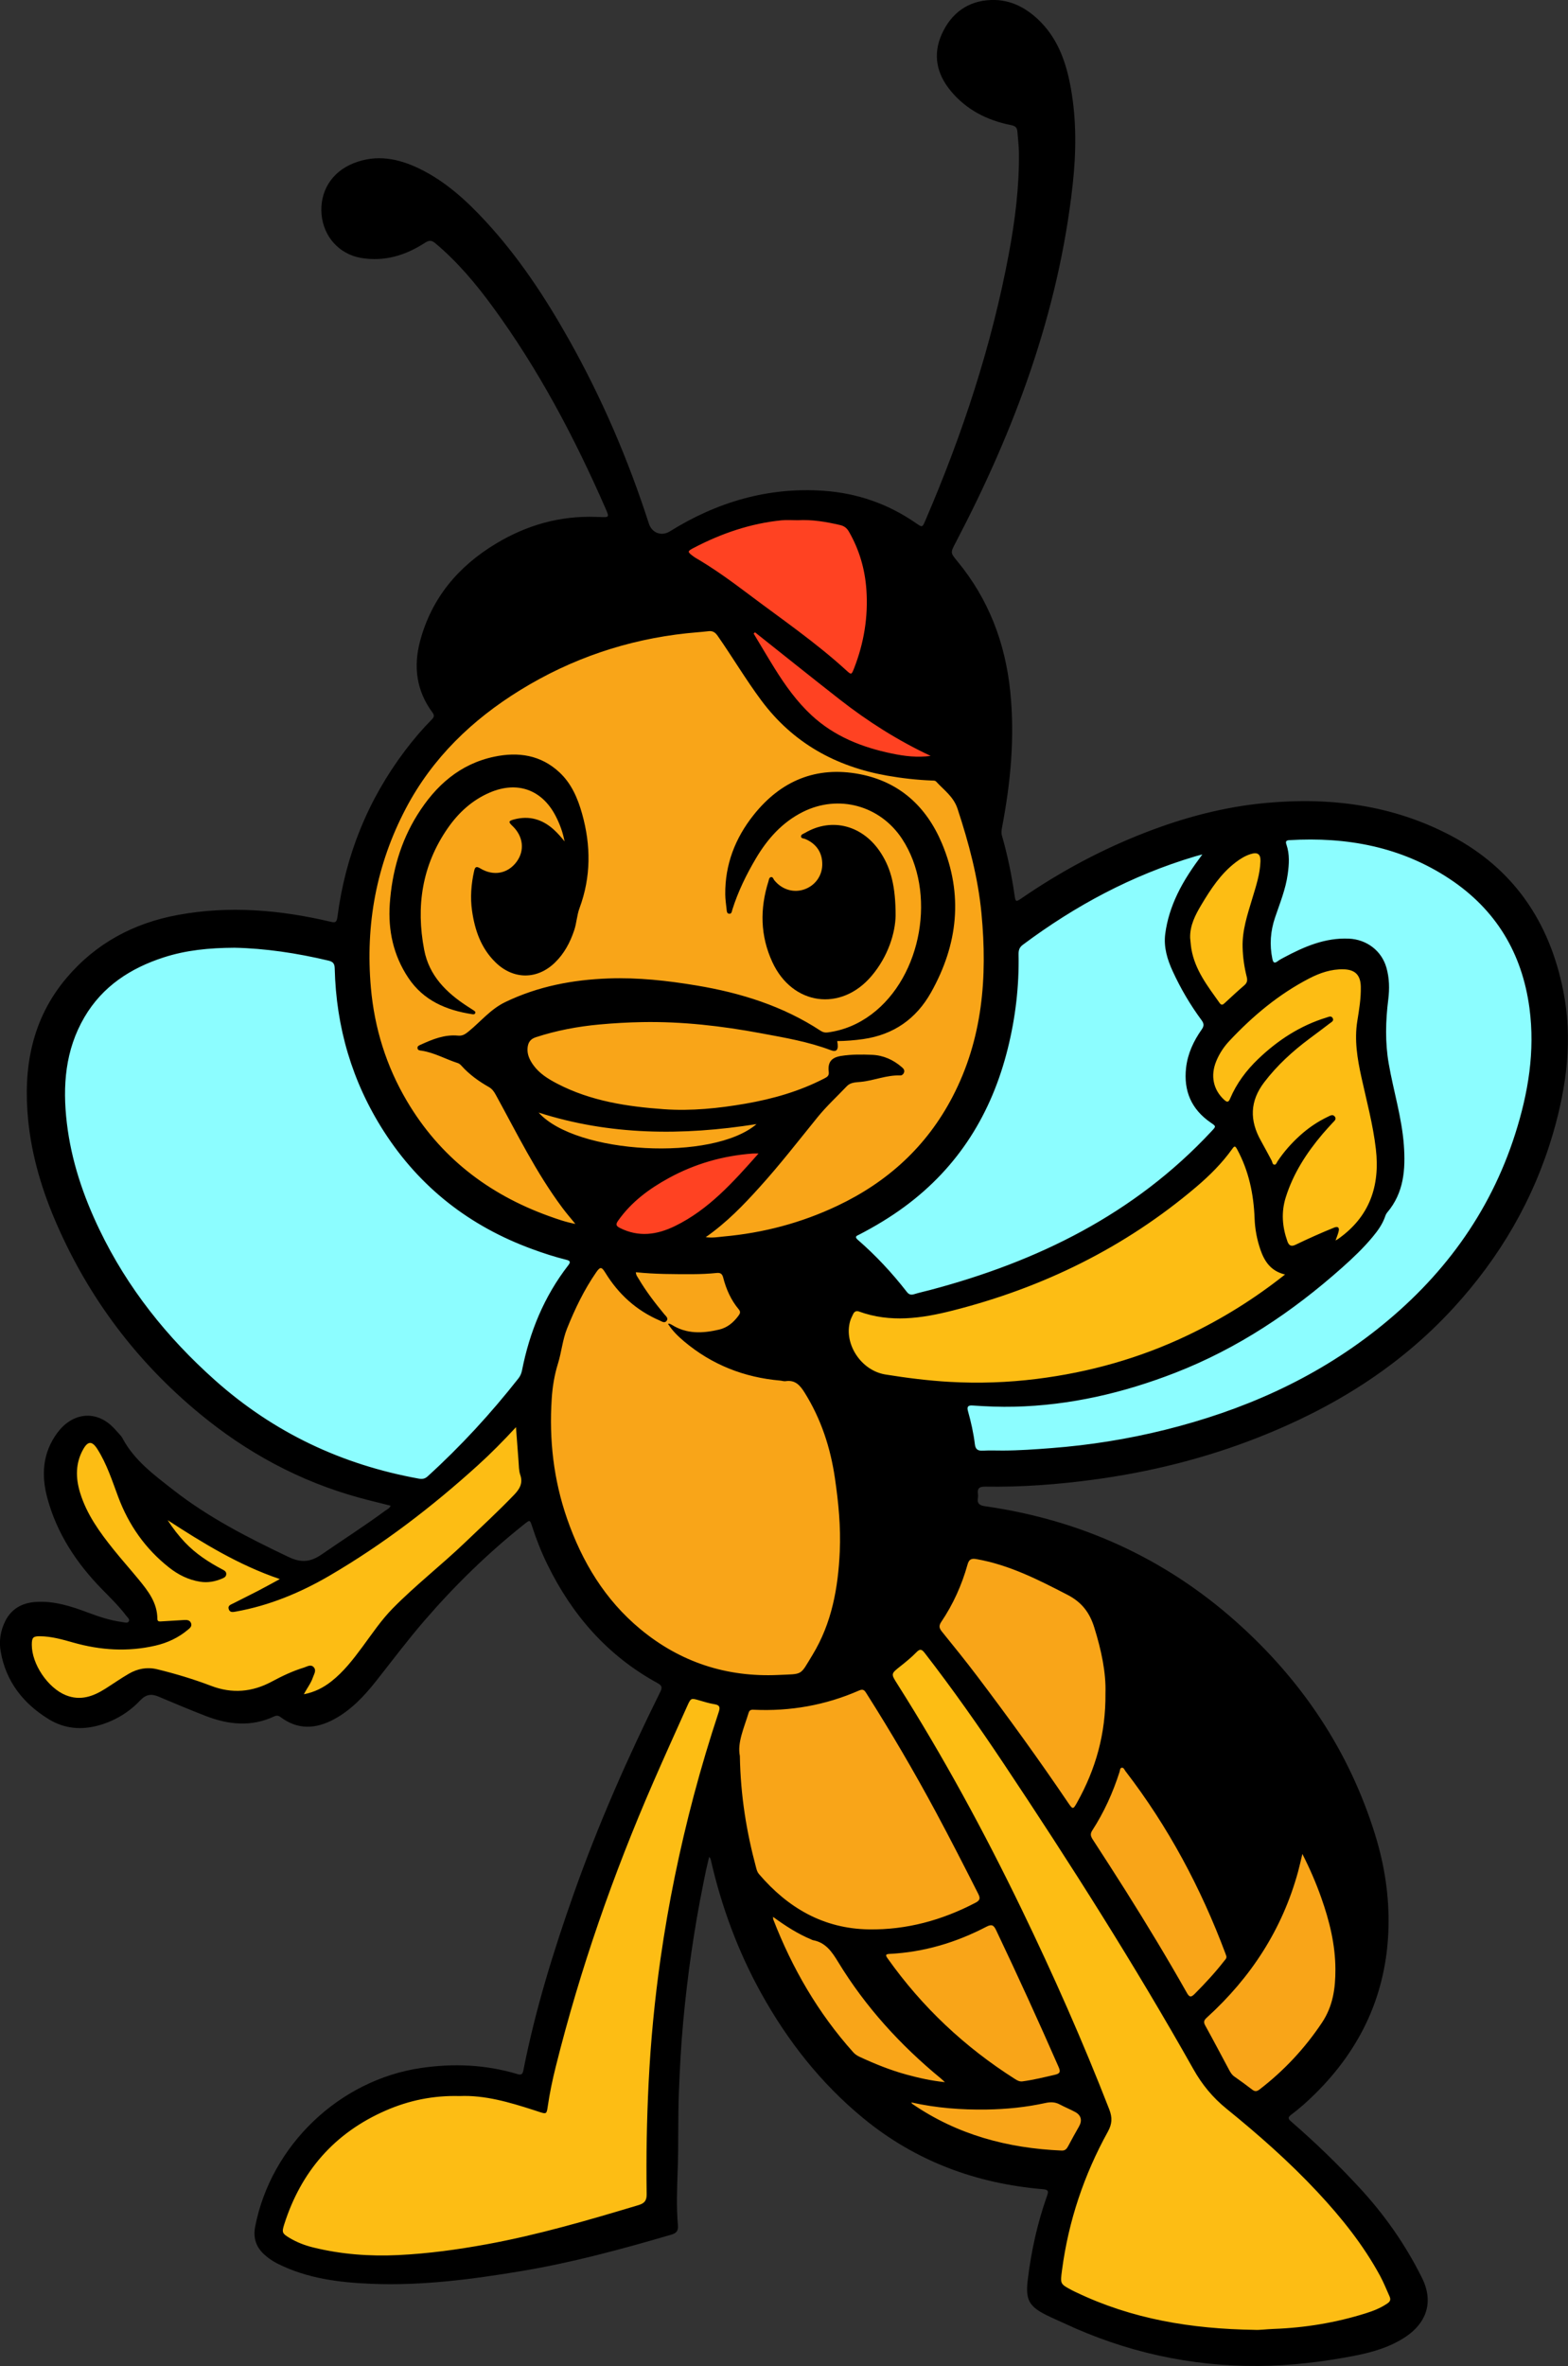
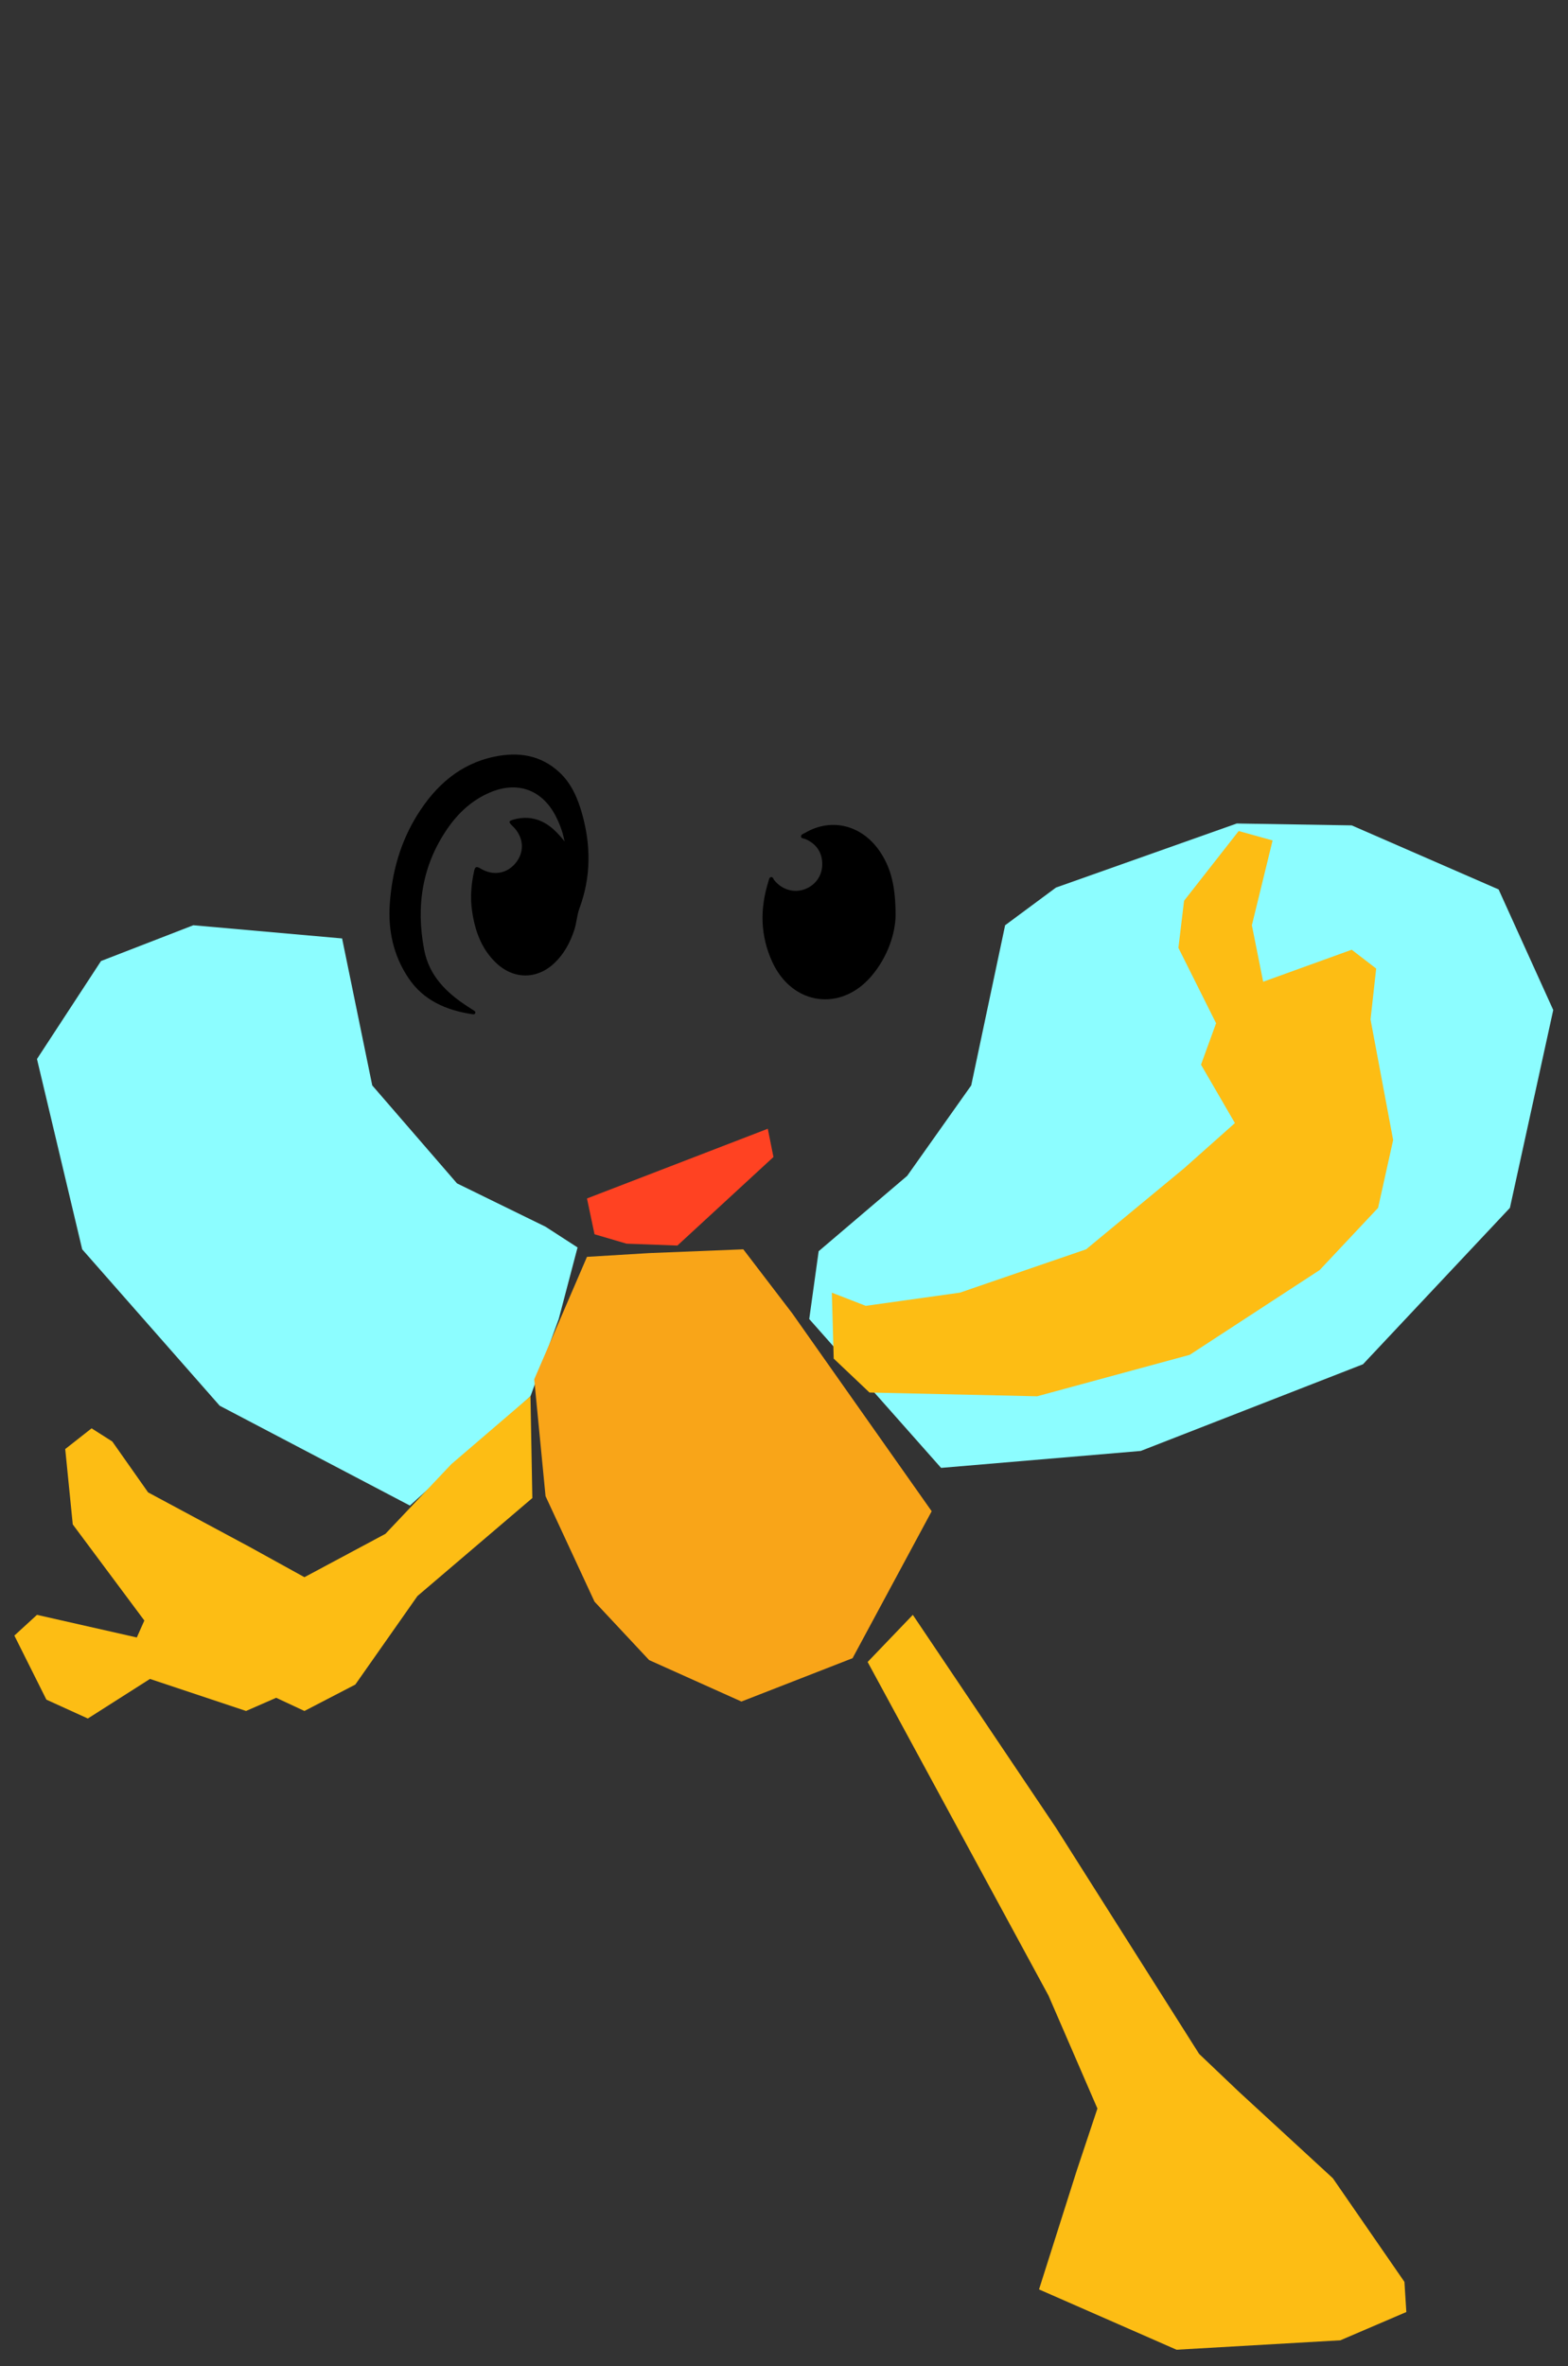
<svg xmlns="http://www.w3.org/2000/svg" version="1.1" id="katman_1" x="0px" y="0px" viewBox="0 0 597.14 900.73" style="enable-background:new 0 0 597.14 900.73;" xml:space="preserve">
  <rect x="0" y="0" width="597.14" height="900.73" fill="#333333" stroke="none" />
  <style type="text/css"> .st0{fill:#FF4222;} .st1{fill:#8CFDFF;} .st2{fill:#F9A518;} .st3{fill:#FDBD14;} </style>
  <g>
-     <polygon class="st0" points="277.81,237.94 298.85,268.31 326.59,288.63 365.33,292.46 352.89,243.2 341.42,202.55 322.29,192.99 285.46,192.99 252.47,210.21 275.9,228.86 " />
    <polygon class="st1" points="202.02,531.56 156.11,573.17 83.66,535.15 31.3,475.61 14.08,403.16 38.47,365.86 73.62,352.24 130.28,357.26 141.76,413.21 174.04,450.51 207.76,467.01 219.95,474.9 212.78,502.15 " />
    <polygon class="st1" points="358.39,558.82 434.43,552.37 519.07,519.37 575.02,459.83 591.52,384.51 570.72,338.61 514.77,314.22 471.01,313.5 402.15,337.89 382.78,352.24 369.87,413.21 345.48,447.64 311.77,476.33 308.18,502.15 " />
-     <polygon class="st2" points="206.32,245.35 162.56,284.81 142.48,319.24 136.74,360.13 139.61,407.47 179.78,459.12 227.12,477.05 298.14,474.18 350.5,448.36 377.04,394.56 374.17,319.24 367,291.26 350.5,293.42 322.53,289.11 298.85,268.31 283.79,247.51 267.29,231.01 245.77,228.86 " />
    <polygon class="st0" points="223.54,456.25 292.4,429.71 294.55,440.47 257.97,474.18 238.6,473.46 226.41,469.88 " />
-     <polygon class="st2" points="282.36,647.77 276.62,699.42 301.72,760.39 330.42,802.71 379.19,824.23 404.3,827.1 419.36,807.73 333.29,636.29 350.5,621.23 362.7,632.71 403.58,688.66 466.71,795.54 478.18,804.15 494.68,794.82 516.92,753.93 511.9,683.64 445.19,618.36 402.87,588.23 366.28,580.34 331.13,617.64 304.59,645.62 " />
    <polygon class="st2" points="223.54,478.48 203.45,525.11 207.76,569.58 226.41,609.75 247.21,631.99 282.36,647.77 324.68,631.27 354.81,575.32 301.72,500 283.07,475.61 247.21,477.05 " />
-     <polygon class="st3" points="258.68,634.14 203.45,795.54 166.87,793.39 140.33,801.28 108.05,827.82 101.59,855.07 136.02,864.4 187.67,860.81 250.08,842.16 251.51,780.47 257.97,722.37 278.77,645.62 " />
    <polygon class="st3" points="347.63,614.77 402.15,695.83 456.66,781.91 471.73,796.25 507.59,829.25 534.85,868.7 535.57,880.18 510.46,890.94 448.06,894.53 395.69,871.57 410.04,826.38 417.93,802.71 399.28,759.67 330.42,632.71 " />
    <polygon class="st3" points="202.02,531.56 171.89,557.39 146.78,583.93 115.94,600.43 95.14,588.95 56.4,568.15 42.77,548.78 34.88,543.76 24.84,551.65 27.71,580.34 54.97,616.93 52.1,623.38 14.08,614.77 5.47,622.66 17.67,647.05 33.45,654.23 57.12,639.16 93.7,651.36 105.18,646.34 115.94,651.36 135.31,641.31 158.98,607.6 202.73,570.3 " />
    <polygon class="st3" points="331.13,530.13 394.97,531.56 453.08,515.78 502.57,483.5 524.81,459.83 530.55,434.01 521.94,388.1 524.09,368.73 514.77,361.56 481.05,373.75 476.75,352.24 484.64,319.96 471.73,316.37 450.93,342.91 448.77,360.84 463.12,389.54 457.38,405.32 470.29,427.55 450.93,444.77 413.63,475.61 365.56,492.11 329.7,497.13 316.79,492.11 317.5,517.22 " />
    <g>
-       <path d="M148.76,573.21c-4.06-1.03-8.09-1.98-12.08-3.08c-22.65-6.23-42.84-17.2-60.87-32.14 c-23.65-19.58-41.69-43.45-54.04-71.58c-5.61-12.77-9.65-26.01-11.04-39.93c-1.98-19.87,1.31-38.45,14.6-54.17 c11.16-13.2,25.6-20.91,42.49-24.01c19.48-3.57,38.78-1.93,57.92,2.57c1.62,0.38,2.46,0.55,2.75-1.69 c3.02-23.42,11.56-44.63,25.81-63.49c3.11-4.12,6.45-8.04,10.07-11.72c0.84-0.85,1.23-1.51,0.35-2.69 c-6.16-8.26-7.33-17.53-4.74-27.23c4.37-16.37,14.52-28.42,28.86-37.07c11.7-7.06,24.36-10.68,38.1-10.2 c0.45,0.02,0.91,0.02,1.36,0.04c3.76,0.18,3.8,0.17,2.31-3.24c-11.82-27.02-25.54-52.99-43.01-76.84 c-6.42-8.76-13.38-17.05-21.75-24.08c-1.45-1.22-2.37-1.29-4.06-0.2c-7.41,4.8-15.49,7.26-24.4,5.71 c-8.22-1.43-14.15-8.08-14.92-16.43c-0.81-8.8,3.82-16.26,12.12-19.58c8.77-3.51,17.13-1.85,25.25,2.11 c9.84,4.8,17.78,12.07,25.12,20.01c12.53,13.55,22.62,28.85,31.64,44.88c12.58,22.33,22.64,45.76,30.5,70.15 c1.17,3.63,4.84,4.95,7.98,2.99c17.94-11.16,37.35-16.93,58.57-15.46c12.79,0.89,24.6,4.98,35.19,12.33 c2.41,1.67,2.42,1.65,3.54-0.96c14.09-32.75,25.24-66.42,31.8-101.53c2.37-12.67,3.98-25.44,3.86-38.36 c-0.02-2.72-0.38-5.43-0.58-8.15c-0.11-1.53-0.71-2.21-2.45-2.55c-9.1-1.8-17.07-5.85-23.03-13.12 c-5.27-6.42-6.81-13.69-3.34-21.46c3.58-8.01,9.95-12.7,18.73-13.04c7.58-0.3,13.94,3.18,19.15,8.58 c6.75,7,9.66,15.83,11.31,25.12c2.18,12.25,2.02,24.6,0.64,36.92c-5.4,48.39-22.07,93.11-44.52,135.93 c-2.02,3.85-2.07,3.84,0.62,7.1c11.92,14.41,18.26,31.1,20.16,49.58c1.77,17.33,0.18,34.47-3.08,51.51 c-0.21,1.12-0.42,2.21-0.09,3.36c2.12,7.36,3.66,14.85,4.77,22.43c0.43,2.97,0.5,2.95,2.91,1.3 c14.76-10.11,30.42-18.51,47.11-24.96c14.7-5.69,29.84-9.7,45.55-11.17c24.64-2.31,48.46,0.74,70.62,12.41 c23.89,12.59,37.56,32.81,42.79,58.97c3.69,18.43,1.34,36.5-3.85,54.31c-7.35,25.2-20.24,47.24-37.96,66.55 c-20.73,22.6-46.09,38.19-74.4,49.32c-20.27,7.97-41.24,13.17-62.81,16.06c-13.61,1.83-27.27,2.85-41,2.63 c-2.1-0.03-3.19,0.46-2.86,2.75c0.08,0.52,0.07,1.07-0.02,1.59c-0.38,2.2,0.78,2.85,2.75,3.13c36.25,5.18,68.34,19.68,95.66,44.02 c24.95,22.22,43.06,49.17,52.95,81.3c3.52,11.44,5.32,23.2,5,35.18c-0.66,24.95-10.4,45.95-28.12,63.37 c-2.81,2.77-5.75,5.4-8.91,7.76c-1.24,0.93-1.32,1.5-0.1,2.55c9.18,7.94,17.89,16.38,26.13,25.29 c9.53,10.31,17.48,21.65,23.75,34.26c4.89,9.84,1.03,17.56-6.02,22.33c-6.02,4.07-12.87,6.04-19.9,7.39 c-11.99,2.31-24.1,3.75-36.32,3.84c-25.94,0.18-50.67-5.3-74.17-16.31c-2.2-1.03-4.44-1.97-6.6-3.05 c-6.75-3.38-8.01-5.95-7.11-13.44c1.32-10.95,3.68-21.65,7.37-32.04c0.62-1.73,0.42-2.28-1.59-2.45 c-25.52-2.16-48.57-10.69-68.46-27.06c-16.13-13.27-28.8-29.41-38.89-47.63c-8.84-15.96-15.07-32.9-19.13-50.66 c-0.08-0.37-0.19-0.73-0.64-1.16c-0.39,1.67-0.81,3.34-1.17,5.02c-0.39,1.78-0.73,3.56-1.09,5.34 c-3.52,17.38-6.01,34.92-7.64,52.57c-0.81,8.82-1.27,17.67-1.62,26.53c-0.39,9.85-0.1,19.71-0.45,29.55 c-0.25,7.12-0.54,14.24,0.08,21.34c0.19,2.12-0.71,2.95-2.59,3.49c-18.77,5.48-37.62,10.61-56.94,13.83 c-18.93,3.15-37.93,5.64-57.18,4.86c-12.32-0.5-24.47-2.02-35.72-7.66c-1.78-0.89-3.4-1.99-4.89-3.3 c-3.29-2.89-4.53-6.43-3.68-10.81c6.02-30.96,32.05-55.82,63.14-60.39c12.4-1.82,24.6-1.31,36.63,2.29 c1.37,0.41,2.04,0.29,2.36-1.32c4.52-23.03,11.44-45.39,19.25-67.48c9.28-26.27,20.52-51.7,32.88-76.64 c0.89-1.79,0.63-2.47-1.11-3.43c-18.95-10.37-32.43-25.85-41.85-45.09c-2.3-4.7-4.22-9.56-5.84-14.55 c-0.81-2.49-0.84-2.51-2.87-0.89c-13.88,11.02-26.5,23.34-38.08,36.74c-6.45,7.46-12.36,15.35-18.47,23.08 c-4.54,5.74-9.52,11.05-16.07,14.56c-6.89,3.69-13.73,4.07-20.27-0.84c-0.86-0.64-1.55-0.71-2.48-0.27 c-8.71,4.07-17.42,3.16-26.05-0.18c-6-2.33-11.95-4.81-17.88-7.33c-2.79-1.19-4.81-0.97-7.12,1.46c-4.21,4.44-9.39,7.6-15.37,9.35 c-6.85,2-13.46,1.43-19.5-2.3c-9.64-5.95-16.21-14.27-18.21-25.7c-0.72-4.08-0.07-8.04,1.8-11.71c2.34-4.59,6.32-6.78,11.37-7.16 c7-0.52,13.49,1.57,19.9,3.97c4.27,1.6,8.57,3.05,13.11,3.65c0.87,0.12,2.09,0.56,2.58-0.18c0.56-0.84-0.51-1.6-1.03-2.3 c-2.76-3.64-6.03-6.8-9.21-10.06c-9.69-9.92-17.16-21.23-20.78-34.74c-2.33-8.7-1.78-17.14,3.81-24.71 c5.47-7.4,13.82-8.67,20.29-3.04c1.25,1.09,2.32,2.39,3.45,3.61c0.41,0.44,0.81,0.92,1.09,1.45c4.48,8.45,12,13.94,19.26,19.62 c13.45,10.55,28.56,18.25,43.93,25.57c4.88,2.32,8.36,2.02,12.72-0.98c8.11-5.59,16.42-10.9,24.35-16.75 C147.57,574.54,148.38,574.2,148.76,573.21z M268.76,470.99c2.68,0.34,4.7-0.06,6.73-0.25c15.17-1.36,29.66-5.18,43.43-11.71 c19.1-9.05,33.96-22.57,43.8-41.42c11.53-22.07,13.36-45.68,11.05-69.91c-1.3-13.64-4.83-26.79-9.1-39.78 c-1.52-4.63-5.17-7.13-8.15-10.37c-0.38-0.42-0.96-0.38-1.5-0.4c-5.76-0.22-11.47-0.86-17.15-1.86 c-19.62-3.45-35.91-12.47-47.95-28.65c-5.89-7.92-10.92-16.4-16.55-24.49c-0.91-1.31-1.85-2.06-3.52-1.86 c-2.78,0.33-5.58,0.5-8.36,0.8c-22.74,2.45-43.89,9.63-63.36,21.62c-18.34,11.3-33.47,25.85-43.58,45.08 c-11.22,21.35-15.43,44.18-13.31,68.19c1.36,15.41,5.85,29.86,13.72,43.18c12.55,21.25,30.92,35.43,53.97,43.76 c3.22,1.16,6.46,2.32,10.19,3.02c-1.81-2.22-3.45-4.1-4.93-6.1c-10.02-13.42-17.36-28.44-25.38-43.05 c-0.68-1.24-1.39-2.26-2.65-2.97c-3.84-2.18-7.4-4.74-10.38-8.05c-0.39-0.44-0.9-0.89-1.44-1.06c-4.61-1.47-8.88-3.96-13.74-4.71 c-0.66-0.1-1.49-0.07-1.6-0.95c-0.11-0.86,0.68-1.09,1.29-1.37c4.51-2.07,9.07-3.91,14.19-3.42c1.65,0.16,2.73-0.57,3.99-1.6 c4.61-3.75,8.36-8.48,13.95-11.17c12.48-6.01,25.68-8.51,39.36-9c11.24-0.4,22.39,0.83,33.46,2.68 c16.82,2.8,32.87,7.79,47.27,17.24c0.87,0.57,1.68,0.78,2.75,0.63c6.16-0.82,11.68-3.18,16.62-6.88 c19.32-14.48,24.92-46.6,11.68-66.77c-8.36-12.74-24.18-17.1-37.79-10.3c-7.85,3.93-13.46,10.22-17.87,17.66 c-3.68,6.21-6.84,12.67-9.01,19.58c-0.21,0.66-0.24,1.71-1.31,1.52c-0.8-0.14-0.8-1.02-0.87-1.68c-0.2-1.88-0.49-3.77-0.51-5.65 c-0.11-11.38,3.76-21.4,10.77-30.22c10.37-13.05,23.84-18.73,40.34-15.6c15.21,2.89,25.48,12.33,31.39,26.34 c8.24,19.53,6.11,38.53-4.13,56.77c-5.65,10.07-14.25,16.1-25.8,17.76c-3.29,0.47-6.59,0.74-9.94,0.77 c0.65,3.21-0.13,4.34-2.4,3.48c-8.63-3.28-17.67-4.79-26.68-6.47c-14.93-2.78-29.95-4.51-45.16-4.24 c-5.45,0.1-10.9,0.41-16.33,0.91c-8.24,0.76-16.34,2.28-24.23,4.86c-2.19,0.71-2.98,2.17-3.13,4.2c-0.17,2.39,0.82,4.44,2.16,6.33 c2.36,3.31,5.72,5.36,9.25,7.19c12.73,6.6,26.63,8.69,40.61,9.68c10.33,0.73,20.74-0.34,30.99-2.12 c10.43-1.81,20.52-4.69,29.98-9.58c1.04-0.54,1.91-0.97,1.72-2.51c-0.45-3.74,1.06-5.5,4.72-6.08c3.92-0.62,7.86-0.59,11.8-0.42 c4.32,0.19,8.07,1.89,11.33,4.71c0.59,0.51,1.11,1.08,0.84,1.95c-0.23,0.72-0.79,1.22-1.51,1.19c-5.16-0.2-9.94,1.96-14.99,2.45 c-1.83,0.18-3.88,0.14-5.31,1.65c-3.7,3.91-7.68,7.54-11.08,11.73c-7.31,9-14.4,18.18-22.2,26.78 C283.1,458.81,276.75,465.39,268.76,470.99z M89.31,360.8c-9.82,0.05-18.54,0.95-26.98,3.68c-12.66,4.1-23.28,11.01-30.16,22.73 c-7.36,12.54-8.38,26.23-6.72,40.28c1.69,14.29,6.22,27.76,12.44,40.67c10.66,22.17,25.68,40.98,44.01,57.31 c22.33,19.89,48.26,32.14,77.59,37.44c1.26,0.23,2.32,0.1,3.34-0.84c12.6-11.44,24.07-23.93,34.59-37.3 c0.73-0.92,1.15-1.94,1.38-3.07c2.88-14.64,8.41-28.13,17.6-39.99c0.97-1.25,0.77-1.74-0.7-2.11c-4.42-1.09-8.73-2.5-13.01-4.07 c-23.78-8.7-42.77-23.44-56.49-44.8c-12.13-18.9-18.19-39.66-18.73-62.06c-0.04-1.73-0.57-2.53-2.32-2.95 C113.05,362.82,100.79,361.03,89.31,360.8z M477.84,886.97c1.66,0.13,4.45-0.26,7.24-0.36c11.95-0.44,23.64-2.37,35.05-5.95 c2.9-0.91,5.71-2.02,8.24-3.76c1.05-0.72,1.35-1.45,0.81-2.67c-1.18-2.62-2.23-5.3-3.61-7.84c-6.42-11.82-14.75-22.19-23.89-31.97 c-10.69-11.43-22.41-21.76-34.54-31.59c-5.27-4.27-9.33-9.18-12.67-15.12c-22.37-39.71-46.8-78.15-72.07-116.06 c-9.63-14.45-19.61-28.64-30.25-42.38c-1.23-1.59-1.88-1.56-3.22-0.19c-1.85,1.89-3.91,3.58-5.99,5.22 c-3.72,2.94-3.71,2.87-1.1,6.97c17.46,27.56,33,56.19,47.21,85.55c12.08,24.98,23.31,50.32,33.38,76.19 c1.23,3.16,1.09,5.57-0.5,8.46c-9.1,16.48-15.02,34.05-17.48,52.75c-0.69,5.25-0.8,5.24,3.82,7.69c0.6,0.32,1.22,0.6,1.84,0.89 C431.17,882.84,453.56,886.61,477.84,886.97z M242.15,484.33c0.07,1.17,0.62,1.74,0.99,2.38c2.86,4.85,6.27,9.29,9.85,13.62 c0.6,0.73,1.67,1.5,0.87,2.53c-0.79,1.02-1.84,0.19-2.69-0.17c-8.85-3.82-15.63-10-20.65-18.18c-1.41-2.29-1.96-2.33-3.49-0.12 c-4.6,6.65-8.06,13.87-11.07,21.35c-1.74,4.33-2.11,9-3.47,13.37c-1.37,4.4-2.09,8.86-2.38,13.37 c-1.02,15.59,0.7,30.87,5.85,45.68c5.71,16.42,14.44,30.91,27.96,42.09c15.18,12.56,32.81,18.31,52.48,17.4 c9.62-0.45,8.1,0.43,13.04-7.66c7.34-12.05,9.75-25.51,10.37-39.36c0.42-9.33-0.49-18.63-1.84-27.85 c-1.68-11.58-5.26-22.54-11.51-32.56c-1.76-2.82-3.6-4.98-7.3-4.41c-0.65,0.1-1.35-0.17-2.02-0.23 c-13.76-1.2-26.05-6.02-36.65-14.95c-2.28-1.92-4.41-4.01-6.07-6.6c0.26-0.11,0.35-0.17,0.39-0.15c0.34,0.14,0.71,0.27,1.02,0.46 c5.7,3.6,11.78,3.29,18,1.84c3.2-0.75,5.51-2.72,7.41-5.3c0.6-0.81,0.88-1.47,0.11-2.4c-2.98-3.55-4.81-7.7-5.95-12.15 c-0.36-1.41-1.11-1.86-2.43-1.72c-3.02,0.31-6.04,0.44-9.07,0.46C256.68,485.08,249.49,485.1,242.15,484.33z M381.99,552.22 c6.14-0.02,12.26-0.46,18.38-0.93c14.61-1.12,29.03-3.41,43.24-6.94c29.41-7.3,56.65-19.23,80.58-38.1 c24.92-19.66,43.13-44.14,52.84-74.56c4.97-15.59,7.62-31.48,5.43-47.91c-2.8-20.97-12.81-37.55-30.46-49.22 c-18.49-12.23-39.15-16.01-60.97-14.72c-1.34,0.08-1.5,0.58-1.11,1.72c1.26,3.69,1,7.45,0.48,11.24 c-0.79,5.76-3.01,11.1-4.84,16.55c-1.74,5.16-2.12,10.35-1.01,15.67c0.29,1.38,0.71,1.91,2.03,0.91c0.72-0.55,1.54-0.97,2.34-1.4 c7.75-4.14,15.67-7.59,24.78-7.19c6.72,0.3,12.44,4.56,14.28,11.03c1.14,4,1.21,8.08,0.7,12.17c-1.01,8.15-1.23,16.29,0.19,24.43 c1.8,10.36,4.99,20.47,5.76,31.02c0.66,9.19,0.02,18.07-6.3,25.55c-0.33,0.39-0.6,0.88-0.76,1.37c-1,3.01-2.79,5.53-4.79,7.93 c-3.54,4.27-7.55,8.08-11.69,11.76c-18.96,16.87-39.78,30.77-63.54,40.02c-19.72,7.67-40.05,12.41-61.28,12.91 c-5.31,0.13-10.61-0.1-15.9-0.46c-1.61-0.11-2.24,0.38-1.75,2.11c1.17,4.16,2.12,8.38,2.64,12.67c0.24,1.96,1.16,2.5,3,2.41 C376.83,552.12,379.41,552.22,381.99,552.22z M457.89,325.28c-0.94,0.25-1.88,0.48-2.81,0.76c-23.96,7.13-45.62,18.74-65.59,33.66 c-1.37,1.02-1.62,2.19-1.59,3.71c0.23,12.11-1.19,24.04-4.11,35.78c-6.12,24.61-18.7,45.02-39.31,60.2 c-5.45,4.01-11.22,7.48-17.22,10.59c-0.86,0.44-2.05,0.74-0.61,1.99c6.89,5.98,13.08,12.63,18.68,19.83 c0.75,0.97,1.52,1.28,2.74,0.91c2.03-0.62,4.1-1.07,6.15-1.61c40.91-10.82,77.74-28.89,107.05-60.31 c1.91-2.05,1.93-1.95-0.26-3.46c-7.3-5.04-10.3-12.02-9.32-20.79c0.61-5.42,2.84-10.19,5.93-14.58c0.93-1.32,0.97-2.22-0.03-3.58 c-4.29-5.8-7.94-12.01-10.96-18.57c-2.08-4.52-3.53-9.23-2.87-14.3c0.69-5.3,2.32-10.33,4.62-15.15 C450.94,335,454.26,330.14,457.89,325.28z M175.03,797.96c-10-0.27-19.29,1.65-28.15,5.52c-19.51,8.51-32.23,23.16-38.65,43.35 c-0.97,3.06-0.75,3.46,2.02,5.13c2.82,1.69,5.86,2.86,9.04,3.64c10.66,2.62,21.46,3.43,32.44,2.9c11.3-0.55,22.46-2.07,33.56-4.1 c19.63-3.59,38.75-9.18,57.84-14.91c2.36-0.71,3.18-1.76,3.14-4.26c-0.22-14.09,0.04-28.17,0.74-42.26 c0.79-15.89,2.3-31.7,4.56-47.45c3-20.94,7.25-41.62,12.67-62.06c2.84-10.69,6.02-21.28,9.5-31.78c0.6-1.82,0.28-2.58-1.66-2.89 c-1.94-0.31-3.83-0.9-5.72-1.45c-3.19-0.92-3.24-0.98-4.64,2.14c-4.35,9.67-8.72,19.34-12.96,29.07 c-15.27,35.08-27.84,71.09-37.11,108.23c-1.25,5-2.31,10.03-3.05,15.13c-0.42,2.92-0.53,2.96-3.26,2.07 c-0.72-0.23-1.44-0.48-2.16-0.71C193.92,800.3,184.62,797.55,175.03,797.96z M489.38,485.2c-5.4-1.28-7.83-4.98-9.38-9.47 c-1.31-3.82-2.06-7.79-2.21-11.8c-0.35-9.29-2.19-18.15-6.66-26.4c-0.75-1.38-1.03-1.32-1.86-0.14 c-3.9,5.46-8.63,10.16-13.73,14.49c-27.2,23.08-58.38,38.35-92.84,47.07c-11.77,2.98-23.67,4.68-35.57,0.34 c-1.05-0.38-1.78,0.04-2.23,0.98c-0.42,0.88-0.88,1.77-1.15,2.71c-2.45,8.56,4.11,18.78,13.45,20.29c8.06,1.3,16.2,2.33,24.35,2.8 c11.12,0.64,22.24,0.26,33.34-1.13c20.01-2.51,39.16-7.88,57.37-16.57C465.38,502.11,477.65,494.51,489.38,485.2z M196.5,543.32 c-4.91,5.31-9.59,10.05-14.53,14.52c-17.46,15.83-36.1,30.1-56.46,42c-11.12,6.49-22.93,11.4-35.7,13.68 c-1.1,0.2-2.24,0.43-2.69-0.88c-0.49-1.42,0.8-1.77,1.72-2.24c3.1-1.59,6.24-3.12,9.33-4.72c2.65-1.38,5.26-2.83,8.4-4.53 c-15.8-5.37-29.32-13.74-42.71-22.42c1.96,3.07,4.13,5.87,6.58,8.46c4.08,4.29,8.93,7.48,14.12,10.22 c0.79,0.42,1.72,0.83,1.6,1.97c-0.1,0.98-0.94,1.32-1.71,1.64c-2.63,1.09-5.33,1.59-8.21,1.14c-4.48-0.7-8.37-2.66-11.86-5.42 c-9.04-7.13-15.39-16.2-19.4-26.97c-2.3-6.18-4.33-12.48-7.89-18.1c-2.01-3.16-3.61-3.14-5.42,0.09 c-2.97,5.31-2.89,10.87-1.17,16.52c2.51,8.22,7.46,15.03,12.74,21.61c3.13,3.9,6.47,7.63,9.64,11.5 c3.58,4.36,7.02,8.81,7.05,14.87c0,1.19,0.85,1.03,1.61,0.99c2.87-0.17,5.74-0.36,8.62-0.52c1.1-0.06,2.21,0.04,2.62,1.29 c0.39,1.17-0.52,1.82-1.26,2.45c-3.62,3.03-7.8,4.97-12.36,6.02c-10.5,2.43-20.9,1.76-31.22-1.16c-4.15-1.18-8.32-2.37-12.68-2.42 c-2.67-0.03-3.14,0.49-3.15,3.22c-0.03,7.38,6.12,16.46,12.94,19.22c5.54,2.24,10.38,0.5,15.04-2.45c3.01-1.9,5.93-3.96,9.01-5.74 c3.32-1.91,6.92-2.61,10.74-1.68c6.99,1.7,13.86,3.77,20.59,6.33c7.9,3.02,15.58,2.39,23.03-1.61c3.94-2.12,7.99-4.05,12.28-5.36 c1.22-0.37,2.67-1.42,3.79-0.07c1.03,1.24,0.03,2.6-0.39,3.86c-0.73,2.2-2.22,4.03-3.42,6.37c4.13-0.81,7.43-2.52,10.44-4.88 c4.71-3.69,8.31-8.38,11.84-13.14c3.7-5,7.16-10.19,11.53-14.64c8.67-8.82,18.46-16.42,27.4-24.96 c6.36-6.07,12.82-12.03,18.92-18.38c2.04-2.13,3.38-4.37,2.27-7.55c-0.56-1.61-0.5-3.43-0.65-5.17 C197.14,552.15,196.85,548.01,196.5,543.32z M281.76,668.49c0.27,15.29,2.56,28.99,6.18,42.49c0.23,0.87,0.46,1.73,1.09,2.46 c11.01,12.87,24.55,20.8,41.85,21.07c14.38,0.22,27.84-3.48,40.57-10.12c1.83-0.95,1.94-1.74,1.07-3.46 c-5.27-10.41-10.58-20.79-16.1-31.07c-8.25-15.35-17.06-30.38-26.39-45.1c-0.68-1.08-1.17-1.94-2.81-1.22 c-12.84,5.64-26.3,8.01-40.29,7.35c-1.03-0.05-1.55,0.23-1.84,1.18C283.33,657.85,280.73,663.46,281.76,668.49z M508.61,472.25 c0.58-0.34,0.85-0.48,1.08-0.65c11.88-8.41,15.91-20.08,14.28-34.15c-1.07-9.28-3.51-18.28-5.51-27.37 c-1.55-7.06-2.73-14.12-1.56-21.38c0.7-4.33,1.43-8.67,1.33-13.09c-0.1-4.4-2.15-6.5-6.61-6.6c-4.68-0.1-8.96,1.37-13.04,3.48 c-11.65,6.03-21.54,14.33-30.46,23.85c-2.08,2.22-3.75,4.77-4.92,7.6c-2.31,5.55-1.16,10.96,3.02,14.77 c1.12,1.02,1.64,0.95,2.24-0.47c2.46-5.81,6.17-10.76,10.71-15.1c7.5-7.17,16-12.71,26-15.77c0.84-0.26,1.87-0.82,2.4,0.31 c0.48,1-0.56,1.45-1.18,1.93c-2.52,1.94-5.08,3.84-7.63,5.74c-6.47,4.82-12.37,10.19-17.3,16.65c-5.52,7.23-5.61,14.54-1.29,22.24 c1.41,2.51,2.74,5.06,4.11,7.59c0.31,0.57,0.27,1.52,1.08,1.56c0.64,0.03,0.84-0.8,1.16-1.28c2.41-3.62,5.26-6.84,8.48-9.76 c3.22-2.92,6.78-5.35,10.71-7.22c0.87-0.42,1.88-1.08,2.65-0.01c0.71,1-0.25,1.65-0.85,2.31c-1.27,1.41-2.57,2.78-3.8,4.23 c-6.13,7.23-11.21,15.06-14.07,24.2c-1.77,5.67-1.32,11.19,0.63,16.7c0.6,1.69,1.51,2.09,3.1,1.32c2.45-1.19,4.93-2.33,7.42-3.44 c2.42-1.08,4.86-2.12,7.32-3.11c1.46-0.58,2.05,0.06,1.66,1.52C509.54,469.85,509.12,470.83,508.61,472.25z M420.99,644.56 c0.25-7.84-1.59-16.43-4.25-24.96c-1.76-5.66-4.71-9.6-10.16-12.43c-11.13-5.77-22.22-11.43-34.74-13.63 c-2.04-0.36-2.86,0.2-3.39,2.12c-2.18,7.79-5.48,15.1-10,21.8c-1.02,1.52-0.76,2.44,0.3,3.74c4.53,5.59,9.06,11.19,13.4,16.93 c11.89,15.71,23.44,31.67,34.49,47.98c1.94,2.87,2.01,2.86,3.62-0.05C417.24,673.51,421.14,660.14,420.99,644.56z M495.98,705.79 c-0.62,2.56-1.07,4.68-1.64,6.76c-6.02,21.97-17.94,40.27-34.71,55.51c-1.07,0.98-1.41,1.64-0.66,3 c3.11,5.64,6.11,11.34,9.15,17.02c0.5,0.93,1.04,1.82,1.96,2.46c2.29,1.61,4.57,3.25,6.79,4.97c1.02,0.79,1.77,0.73,2.79-0.05 c9.33-7.18,17.23-15.62,23.79-25.45c4.21-6.31,5.13-13.15,5.11-20.31c-0.03-9.42-2.27-18.46-5.4-27.28 C501.19,716.87,498.88,711.47,495.98,705.79z M303.77,198.05c-2.04,0-4.11-0.17-6.13,0.03c-11.84,1.19-22.88,4.98-33.38,10.46 c-2.54,1.33-2.55,1.5-0.28,3.22c0.24,0.18,0.49,0.36,0.75,0.52c7.09,4.12,13.71,8.93,20.24,13.85 c12.58,9.48,25.61,18.38,37.27,29.03c1.99,1.82,2.02,1.81,3.05-0.82c3.73-9.59,5.37-19.49,4.66-29.79 c-0.55-7.92-2.71-15.31-6.68-22.19c-0.78-1.35-1.81-2.12-3.31-2.47C314.62,198.65,309.27,197.73,303.77,198.05z M389.33,792.38 c4.2-0.55,8.31-1.58,12.44-2.53c2.04-0.47,2.13-1.25,1.37-2.98c-7.66-17.48-15.59-34.83-23.79-52.07c-0.94-1.97-1.71-2.33-3.7-1.3 c-11.56,6.02-23.8,9.69-36.87,10.34c-1.67,0.08-1.55,0.58-0.75,1.71c13.13,18.53,29.37,33.78,48.53,45.94 C387.4,792.05,388.28,792.49,389.33,792.38z M467.06,744.79c-0.11-0.33-0.23-0.69-0.36-1.05c-9.36-25-21.8-48.31-38.11-69.5 c-0.39-0.51-0.64-1.41-1.43-1.27c-0.66,0.12-0.61,0.98-0.79,1.54c-2.53,7.91-5.91,15.42-10.44,22.39 c-0.89,1.37-0.48,2.32,0.28,3.48c4.21,6.48,8.4,12.97,12.53,19.51c8.04,12.76,15.84,25.66,23.26,38.79 c0.93,1.65,1.56,1.81,2.95,0.41c3.95-3.99,7.78-8.08,11.22-12.52C466.57,746.06,467.15,745.6,467.06,744.79z M294.39,729.74 c0.06,0.68,0.04,0.84,0.09,0.97c7.22,18.61,17.07,35.64,30.44,50.56c0.68,0.76,1.46,1.29,2.37,1.72 c5.85,2.72,11.81,5.14,18.05,6.83c4.61,1.25,9.25,2.31,14.52,2.85c-0.79-0.71-1.16-1.08-1.56-1.41 c-15.4-12.67-28.69-27.23-39.08-44.29c-2.4-3.94-4.78-7.48-9.66-8.36c-0.22-0.04-0.42-0.18-0.63-0.27 C303.81,736.21,299.17,733.22,294.39,729.74z M453.24,357.04c0.16,1.43,0.24,2.87,0.48,4.28c1.38,8,6.24,14.18,10.76,20.54 c0.74,1.04,1.31,0.57,2-0.07c2.45-2.27,4.89-4.54,7.42-6.71c1.1-0.95,1.21-1.93,0.88-3.23c-0.92-3.68-1.46-7.42-1.56-11.22 c-0.18-6.42,1.83-12.39,3.64-18.41c1.41-4.71,3.01-9.4,3.16-14.37c0.08-2.72-1.1-3.54-3.73-2.71c-2.12,0.67-3.98,1.82-5.74,3.17 c-5.67,4.33-9.47,10.18-13.06,16.18C455.21,348.32,453.12,352.32,453.24,357.04z M288.87,439.14c-1.13,0-1.72-0.04-2.3,0.01 c-11.26,0.85-21.87,3.87-31.8,9.29c-7.54,4.11-14.3,9.1-19.33,16.21c-0.99,1.4-0.94,2.04,0.68,2.85 c7.15,3.58,14.05,2.6,20.94-0.75C269.94,460.45,279.21,450.04,288.87,439.14z M347.06,800.38c0.18,0.29,0.22,0.46,0.33,0.53 c17.14,11.79,36.36,16.92,56.92,17.8c1.28,0.05,1.89-0.58,2.44-1.61c1.34-2.55,2.75-5.06,4.17-7.56c1.29-2.26,0.83-4.27-1.46-5.51 c-1.93-1.04-3.98-1.87-5.92-2.9c-1.78-0.94-3.5-0.95-5.46-0.52c-7.34,1.61-14.78,2.36-22.31,2.48 C366.13,803.24,356.6,802.52,347.06,800.38z M287.53,240.72c-0.18,0.15-0.36,0.31-0.53,0.46c2.68,4.45,5.31,8.94,8.06,13.36 c4.02,6.44,8.42,12.6,14.03,17.79c8.68,8.04,19.22,12.19,30.59,14.54c4.8,0.99,9.65,1.6,14.74,0.9 c-12.46-5.84-23.97-13.13-34.74-21.57C308.91,257.78,298.24,249.22,287.53,240.72z M205.12,423.55 c14.2,15.87,66.35,18.67,82.99,4.39C259.87,432.41,232.26,432.25,205.12,423.55z" />
      <path d="M215,320.33c-0.64-3.46-1.82-6.64-3.39-9.68c-5.21-10.08-14.65-13.42-25.11-8.92c-6.76,2.91-11.94,7.7-16.06,13.66 c-9.73,14.08-12.07,29.66-8.9,46.21c1.89,9.88,8.46,16.33,16.53,21.56c0.76,0.49,1.54,0.97,2.29,1.48 c0.36,0.25,0.83,0.52,0.62,1.06c-0.21,0.52-0.72,0.47-1.17,0.4c-9.87-1.52-18.54-5.18-24.31-13.84 c-5.69-8.53-7.75-18.05-7.06-28.14c0.84-12.11,4.05-23.59,10.53-33.96c6.92-11.06,16.11-19.32,29.28-22.09 c9.14-1.92,17.7-0.66,24.81,5.97c4.58,4.27,6.97,9.89,8.62,15.77c3.39,12.06,3.42,24.05-0.99,35.93c-1,2.69-1.09,5.63-2.01,8.38 c-1.56,4.68-3.81,8.92-7.38,12.37c-6.77,6.54-15.81,6.47-22.55-0.08c-5.55-5.4-7.91-12.24-8.98-19.67 c-0.73-5.08-0.33-10.11,0.78-15.11c0.37-1.67,0.86-1.94,2.39-1.01c4.99,3.01,10.41,1.98,13.74-2.46 c3.24-4.32,2.63-9.78-1.53-13.73c-1.6-1.51-1.53-1.9,0.6-2.47c5.76-1.54,10.78-0.08,15.14,3.87 C212.4,317.2,213.73,318.73,215,320.33z" />
      <path d="M341.07,348.61c-0.13,6.47-2.75,15.38-9.17,22.95c-11.66,13.75-30.14,11.18-37.75-5.26c-4.65-10.05-4.79-20.34-1.5-30.78 c0.19-0.61,0.21-1.51,1.03-1.61c0.7-0.09,0.84,0.76,1.21,1.21c2.88,3.54,7.29,4.89,11.4,3.47c4.05-1.4,6.73-5.02,6.85-9.26 c0.13-4.63-2.18-8.13-6.52-9.94c-0.57-0.24-1.57-0.14-1.56-1c0.01-0.74,0.89-0.95,1.46-1.28c10.37-6.12,22.34-2.88,29.11,7.88 C339.29,330.78,341.09,337.53,341.07,348.61z" />
    </g>
  </g>
</svg>